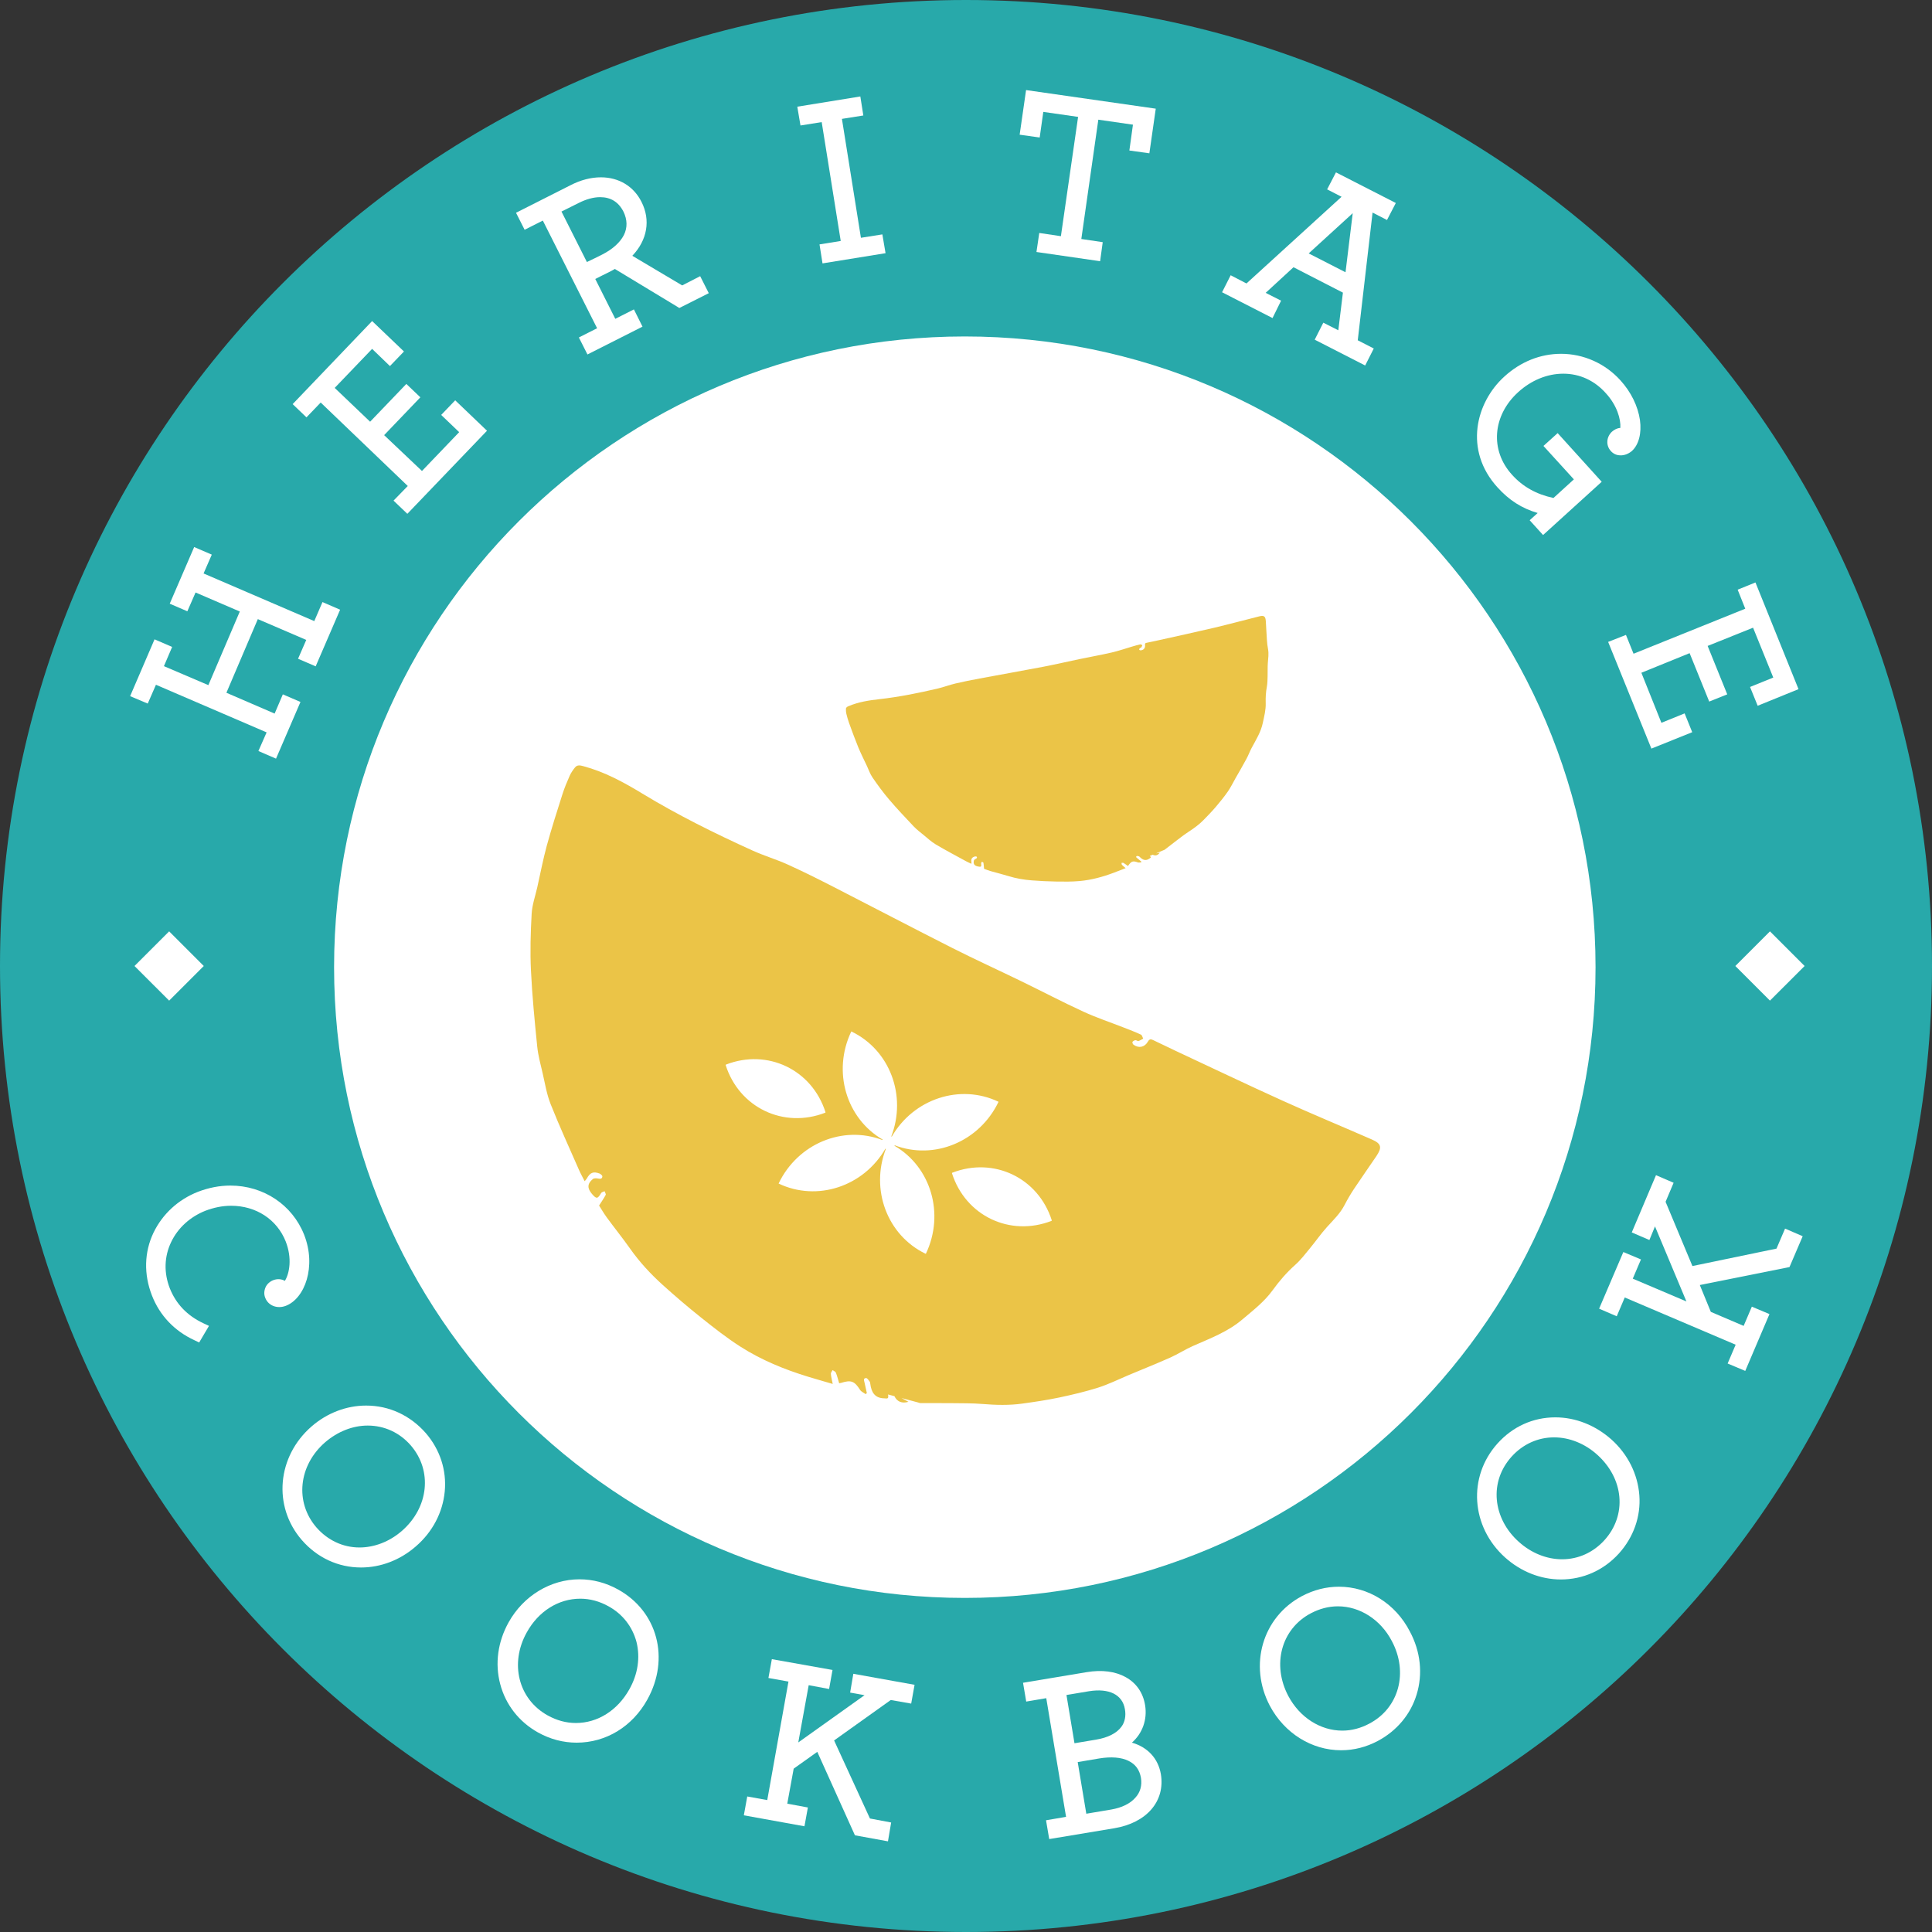
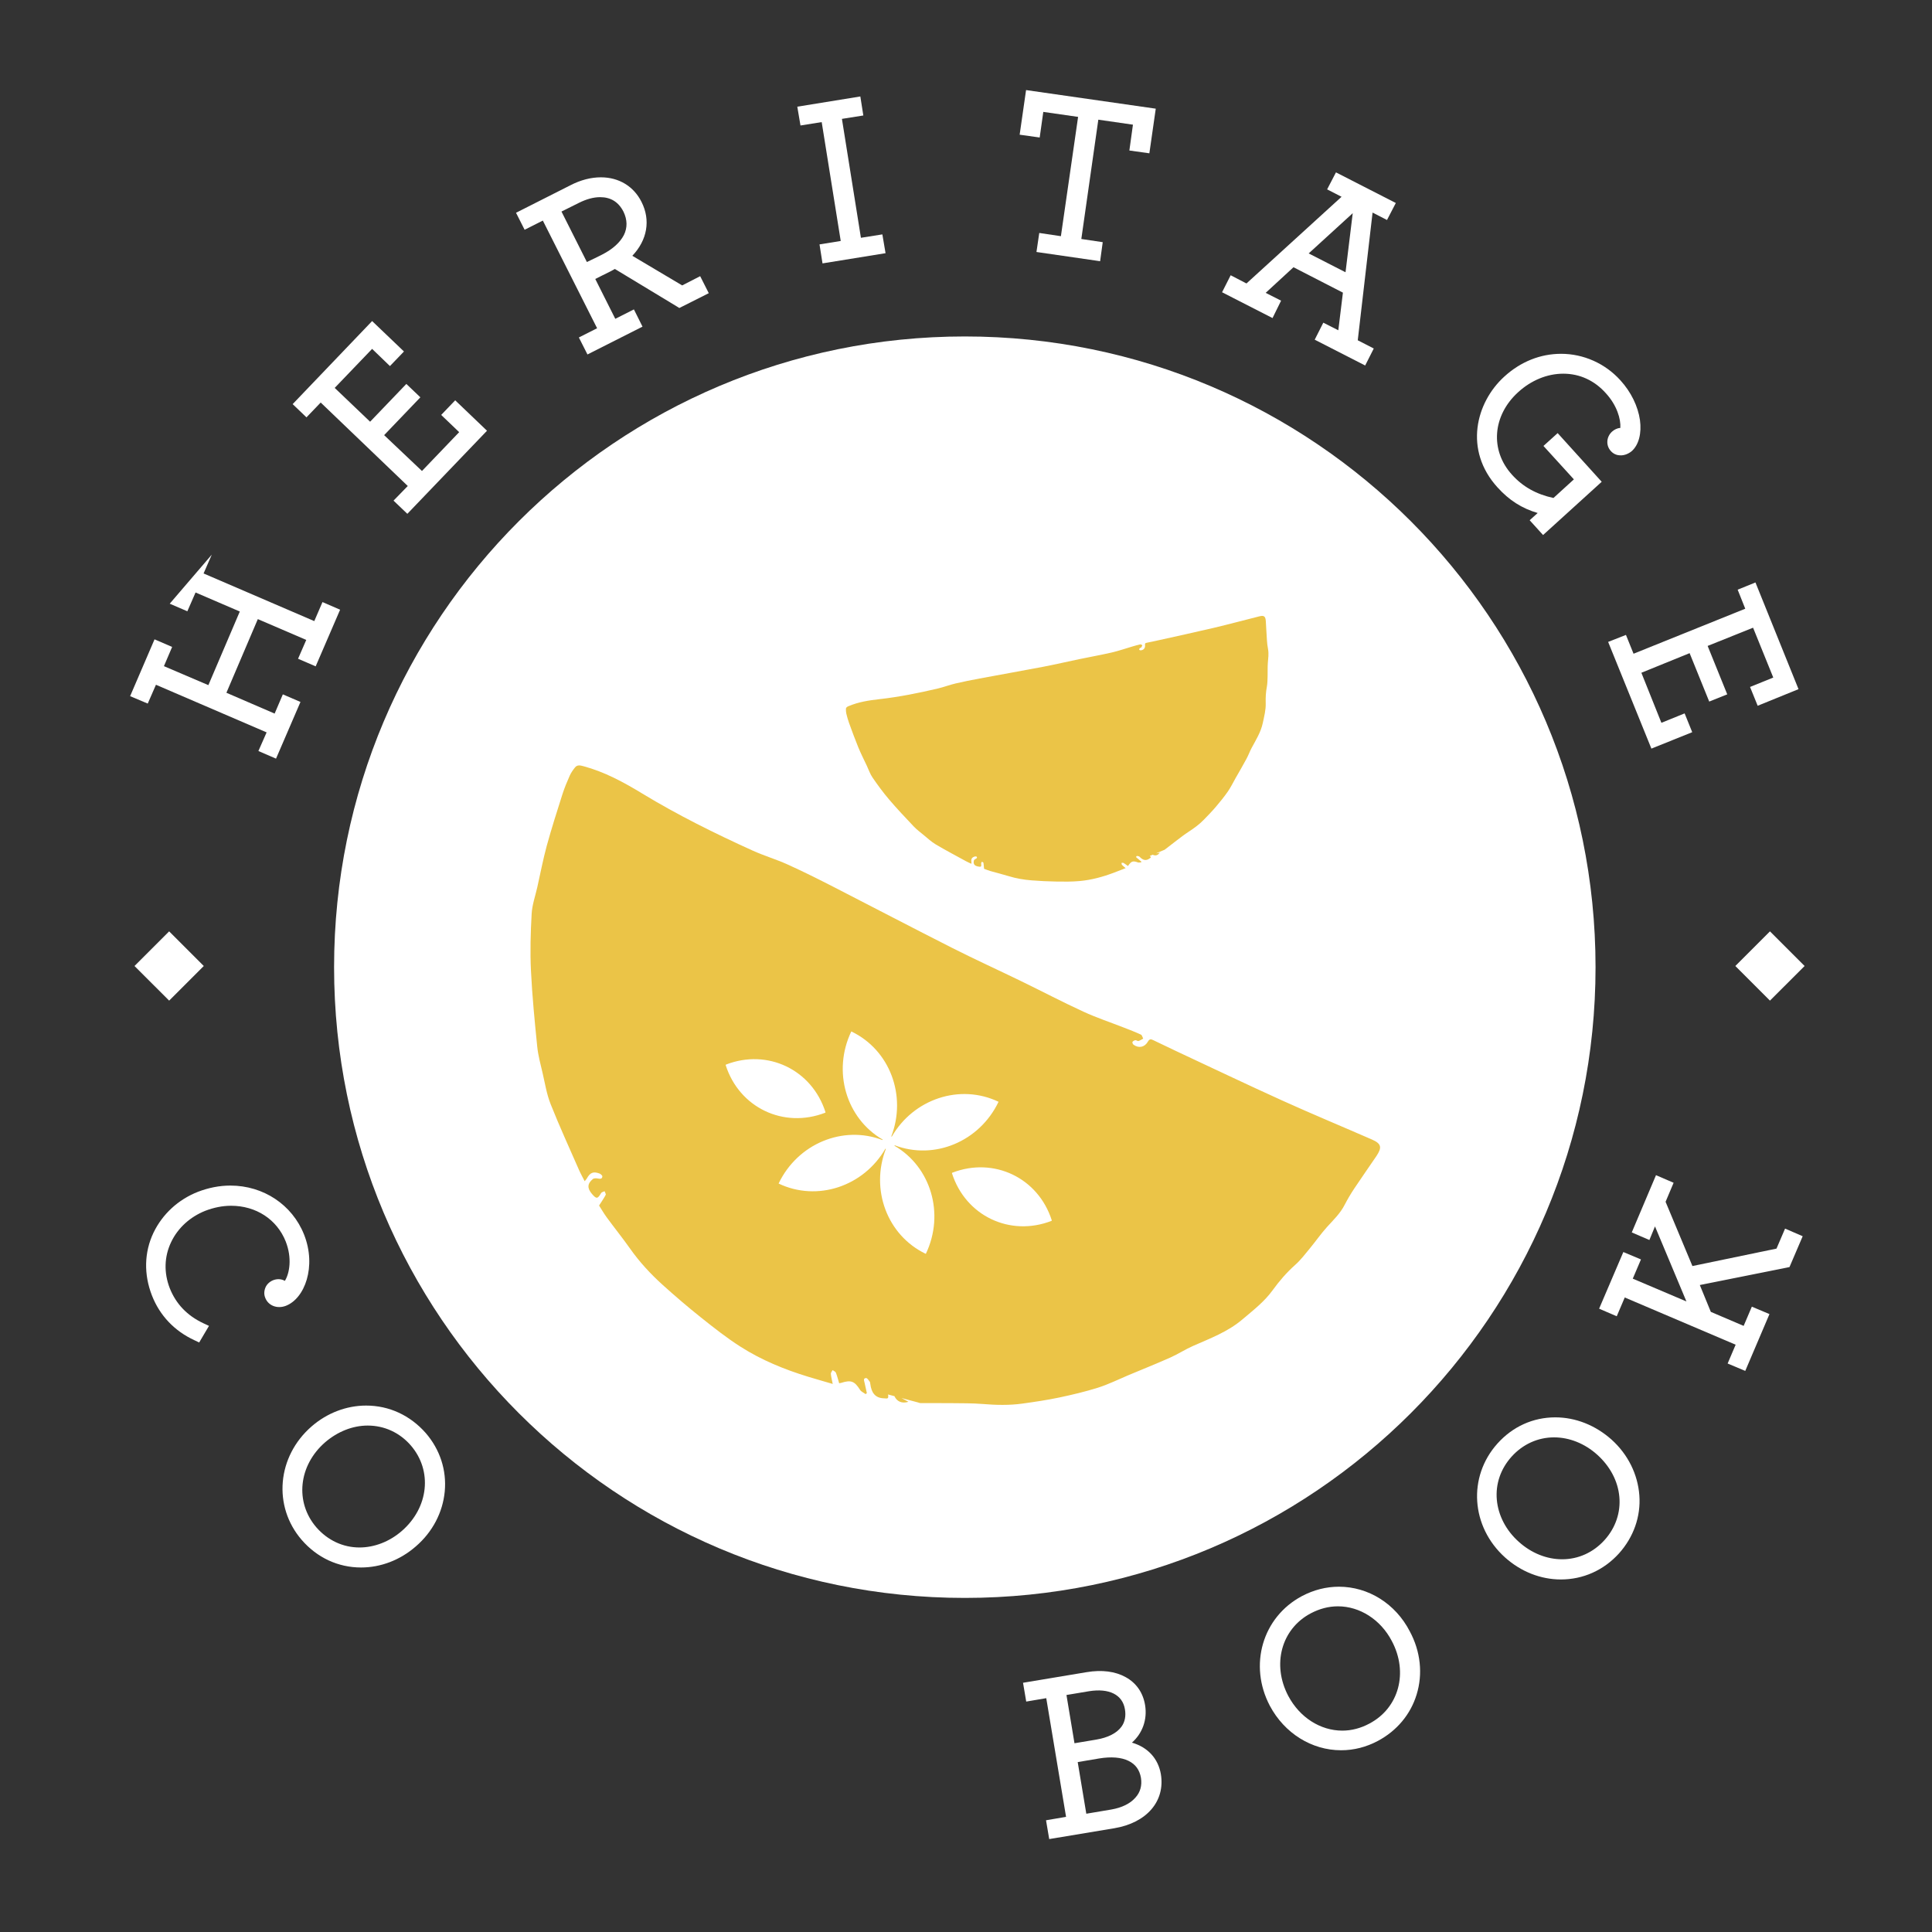
<svg xmlns="http://www.w3.org/2000/svg" width="100" height="100" viewBox="0 0 100 100" fill="none">
  <rect x="0" y="0" width="100" height="100" fill="#333333" stroke="none" />
-   <path d="M100 50C100 77.612 77.622 100 50 100C22.388 100 0 77.622 0 50C0 22.388 22.388 0 50 0C77.622 0 100 22.388 100 50Z" fill="#28A9AA" />
  <path d="M49.939 82.708C67.969 82.708 82.585 68.092 82.585 50.062C82.585 32.032 67.969 17.415 49.939 17.415C31.908 17.415 17.292 32.032 17.292 50.062C17.292 68.092 31.908 82.708 49.939 82.708Z" fill="white" />
  <path d="M15.739 63.903C15.127 62.36 13.636 61.365 11.925 61.365C11.355 61.365 10.796 61.478 10.247 61.687C9.222 62.09 8.414 62.837 7.947 63.8C7.461 64.815 7.439 65.965 7.864 67.053C8.267 68.09 9.034 68.898 10.07 69.373L10.309 69.487L10.817 68.627L10.527 68.492C9.687 68.098 9.107 67.487 8.787 66.678C8.477 65.88 8.497 65.042 8.861 64.285C9.212 63.55 9.846 62.98 10.632 62.668C11.067 62.503 11.512 62.41 11.959 62.41C13.254 62.41 14.332 63.115 14.787 64.255C15.129 65.125 14.984 65.913 14.745 66.297C14.559 66.193 14.342 66.183 14.134 66.265C13.957 66.338 13.812 66.472 13.741 66.638C13.667 66.815 13.657 67.002 13.73 67.177C13.886 67.58 14.342 67.757 14.787 67.592C15.779 67.218 16.39 65.55 15.739 63.903Z" fill="white" />
  <path d="M18.95 72.752C17.935 72.752 16.93 73.135 16.132 73.828C14.34 75.382 14.112 77.962 15.614 79.703C16.412 80.625 17.499 81.133 18.69 81.133C19.705 81.133 20.71 80.75 21.519 80.045C22.389 79.298 22.917 78.283 23.02 77.197C23.124 76.098 22.772 75.022 22.035 74.172C21.229 73.258 20.142 72.752 18.95 72.752ZM20.804 79.237C20.162 79.797 19.374 80.097 18.607 80.097C17.747 80.097 16.96 79.723 16.379 79.06C15.249 77.755 15.447 75.848 16.835 74.647C17.477 74.098 18.255 73.787 19.032 73.787C19.892 73.787 20.69 74.15 21.27 74.823C22.389 76.128 22.192 78.025 20.804 79.237Z" fill="white" />
-   <path d="M31.993 82.273C31.362 81.922 30.688 81.745 29.993 81.745C28.502 81.745 27.092 82.595 26.325 83.973C25.765 84.978 25.61 86.108 25.89 87.165C26.17 88.232 26.863 89.123 27.848 89.672C28.48 90.023 29.153 90.2 29.848 90.2C31.362 90.2 32.728 89.372 33.505 87.972C34.687 85.847 34.035 83.402 31.993 82.273ZM32.573 87.442C31.962 88.53 30.937 89.182 29.807 89.182C29.298 89.182 28.812 89.047 28.345 88.788C26.832 87.948 26.367 86.095 27.268 84.488C27.87 83.4 28.905 82.748 30.035 82.748C30.543 82.748 31.03 82.883 31.497 83.142C32.232 83.545 32.74 84.208 32.947 84.997C33.143 85.795 33.018 86.655 32.573 87.442Z" fill="white" />
-   <path d="M44.003 87.608L44.748 87.743L41.319 90.188L41.858 87.225L42.914 87.422L43.091 86.437L39.951 85.878L39.774 86.852L40.811 87.038L39.713 93.172L38.678 92.985L38.501 93.96L41.639 94.528L41.816 93.555L40.749 93.358L41.081 91.545L42.303 90.675L44.251 94.995L45.961 95.307L46.126 94.332L45.028 94.125L43.173 90.085L46.106 87.992L47.163 88.178L47.338 87.205L44.168 86.635L44.003 87.608Z" fill="white" />
  <path d="M58.589 90.198C59.137 89.712 59.387 89.007 59.272 88.272C59.169 87.618 58.816 87.112 58.267 86.81C57.729 86.51 57.034 86.417 56.237 86.552L52.952 87.1L53.117 88.073L54.154 87.897L55.179 94.04L54.142 94.217L54.307 95.19L57.674 94.63C59.352 94.35 60.316 93.232 60.087 91.833C59.947 91.017 59.407 90.437 58.589 90.198ZM58.766 93.048C58.495 93.358 58.06 93.567 57.522 93.66L56.227 93.878L55.782 91.205L56.891 91.018C57.512 90.915 58.041 90.957 58.414 91.143C58.777 91.32 58.984 91.61 59.056 92.023C59.117 92.415 59.024 92.768 58.766 93.048ZM55.615 90.23L55.2 87.733L56.37 87.537C57.407 87.372 58.1 87.713 58.225 88.468C58.287 88.81 58.225 89.132 58.049 89.37C57.81 89.702 57.355 89.94 56.734 90.043L55.615 90.23Z" fill="white" />
  <path d="M69.303 82.128C68.639 82.128 67.998 82.293 67.386 82.615C65.344 83.703 64.619 86.19 65.728 88.293C66.484 89.713 67.893 90.593 69.416 90.593C70.079 90.593 70.721 90.428 71.323 90.107C72.296 89.588 73.011 88.738 73.323 87.713C73.654 86.647 73.529 85.475 72.971 84.44C72.234 83.008 70.826 82.128 69.303 82.128ZM70.878 89.213C70.433 89.452 69.956 89.577 69.479 89.577C68.339 89.577 67.273 88.893 66.683 87.785C65.823 86.158 66.319 84.315 67.843 83.507C68.299 83.268 68.764 83.143 69.251 83.143C70.381 83.143 71.458 83.827 72.038 84.935C72.908 86.562 72.411 88.407 70.878 89.213Z" fill="white" />
  <path d="M80.502 73.362C79.352 73.362 78.296 73.838 77.507 74.718C75.964 76.438 76.129 79.018 77.901 80.613C78.719 81.348 79.746 81.753 80.791 81.753C81.941 81.753 83.007 81.277 83.796 80.407C84.552 79.567 84.936 78.49 84.852 77.392C84.769 76.303 84.262 75.278 83.412 74.512C82.574 73.767 81.549 73.362 80.502 73.362ZM83.817 77.475C83.891 78.283 83.621 79.082 83.051 79.713C82.471 80.355 81.694 80.708 80.854 80.708C80.056 80.708 79.259 80.387 78.616 79.807C77.952 79.217 77.549 78.438 77.476 77.632C77.402 76.813 77.672 76.025 78.242 75.393C78.822 74.752 79.599 74.398 80.439 74.398C81.237 74.398 82.034 74.72 82.677 75.3C83.341 75.9 83.746 76.667 83.817 77.475Z" fill="white" />
  <path d="M92.395 63.592L91.951 64.628L87.599 65.53L86.21 62.205L86.626 61.22L85.714 60.827L84.46 63.79L85.372 64.183L85.662 63.478L87.289 67.363L84.512 66.183L84.936 65.188L84.024 64.805L82.77 67.737L83.682 68.13L84.097 67.157L89.837 69.602L89.422 70.575L90.334 70.958L91.587 68.017L90.675 67.633L90.251 68.628L88.552 67.902L87.982 66.513L92.479 65.613L92.624 65.582L93.307 63.987L92.395 63.592Z" fill="white" />
-   <path d="M8.072 35.443L13.8 37.908L13.375 38.872L14.287 39.267L15.552 36.333L14.64 35.94L14.215 36.935L11.719 35.857L13.345 32.045L15.852 33.122L15.427 34.097L16.339 34.49L17.604 31.558L16.692 31.163L16.267 32.148L10.537 29.682L10.962 28.708L10.05 28.315L8.785 31.247L9.697 31.64L10.122 30.667L12.412 31.652L10.785 35.463L8.485 34.48L8.91 33.485L7.999 33.092L6.735 36.033L7.647 36.417L8.072 35.443Z" fill="white" />
+   <path d="M8.072 35.443L13.8 37.908L13.375 38.872L14.287 39.267L15.552 36.333L14.64 35.94L14.215 36.935L11.719 35.857L13.345 32.045L15.852 33.122L15.427 34.097L16.339 34.49L17.604 31.558L16.692 31.163L16.267 32.148L10.537 29.682L10.962 28.708L8.785 31.247L9.697 31.64L10.122 30.667L12.412 31.652L10.785 35.463L8.485 34.48L8.91 33.485L7.999 33.092L6.735 36.033L7.647 36.417L8.072 35.443Z" fill="white" />
  <path d="M22.836 21.477L23.767 22.368L21.841 24.378L19.883 22.523L21.758 20.565L21.032 19.872L19.157 21.828L17.324 20.078L19.261 18.058L20.183 18.948L20.909 18.193L19.261 16.618L15.148 20.917L15.863 21.602L16.599 20.835L21.106 25.155L20.369 25.912L21.084 26.595L25.207 22.295L23.561 20.72L22.836 21.477Z" fill="white" />
  <path d="M35.309 14.773L32.729 13.24C33.506 12.422 33.682 11.395 33.206 10.453C32.802 9.645 32.036 9.178 31.102 9.178C30.594 9.178 30.056 9.313 29.517 9.593L26.709 11.013L27.154 11.893L28.097 11.417L30.906 16.99L29.962 17.467L30.407 18.347L33.256 16.907L32.811 16.015L31.847 16.502L30.811 14.44C31.039 14.327 31.297 14.192 31.577 14.057C31.651 14.015 31.732 13.973 31.826 13.922L35.027 15.858L35.162 15.942L36.686 15.175L36.241 14.295L35.309 14.773ZM32.294 12.163C32.097 12.547 31.714 12.898 31.164 13.178C30.906 13.313 30.636 13.437 30.377 13.562L29.062 10.95L29.954 10.505C30.347 10.308 30.721 10.205 31.062 10.205C31.611 10.205 32.016 10.453 32.274 10.962C32.471 11.375 32.481 11.78 32.294 12.163Z" fill="white" />
  <path d="M42.531 6.32L43.516 12.473L42.418 12.65L42.573 13.633L45.836 13.105L45.671 12.132L44.561 12.308L43.578 6.153L44.686 5.977L44.531 4.993L41.268 5.522L41.433 6.495L42.531 6.32Z" fill="white" />
  <path d="M54.001 5.792L55.802 6.05L54.912 12.225L53.792 12.058L53.647 13.043L56.942 13.52L57.077 12.535L55.969 12.37L56.849 6.195L58.641 6.453L58.456 7.79L59.491 7.935L59.822 5.625L53.109 4.662L52.777 6.972L53.814 7.117L54.001 5.792Z" fill="white" />
  <path d="M66.309 15.562L65.511 15.158L66.951 13.832L69.509 15.147L69.271 17.095L68.494 16.702L68.049 17.582L70.661 18.918L71.106 18.038L70.277 17.613L71.044 11.003L71.791 11.387L72.247 10.507L69.149 8.922L68.692 9.802L69.439 10.185L64.517 14.672L63.699 14.247L63.254 15.127L65.866 16.463L66.309 15.562ZM67.737 13.117L70.017 11.035L69.644 14.092L67.737 13.117Z" fill="white" />
  <path d="M79.59 26.553L79.175 26.927L79.869 27.693L82.904 24.937L80.624 22.418L79.889 23.082L81.464 24.812L80.407 25.775C79.527 25.588 78.822 25.195 78.262 24.573C77.112 23.31 77.247 21.507 78.584 20.295C79.257 19.683 80.085 19.342 80.915 19.342C81.765 19.342 82.532 19.693 83.122 20.357C83.692 20.978 83.899 21.693 83.869 22.148C83.714 22.158 83.559 22.232 83.434 22.345C83.144 22.615 83.112 23.05 83.372 23.34C83.497 23.485 83.672 23.568 83.869 23.568C84.065 23.578 84.284 23.495 84.459 23.35C84.822 23.028 84.977 22.428 84.884 21.743C84.78 21.028 84.427 20.293 83.869 19.682C83.082 18.812 81.962 18.313 80.802 18.313C79.735 18.313 78.709 18.717 77.86 19.495C76.389 20.832 75.757 23.297 77.509 25.225C78.109 25.89 78.772 26.315 79.59 26.553Z" fill="white" />
  <path d="M84.552 33.837L84.159 32.863L83.237 33.225L85.476 38.748L87.589 37.898L87.196 36.925L85.994 37.412L84.957 34.822L87.454 33.807L88.469 36.313L89.402 35.94L88.387 33.433L90.739 32.49L91.784 35.07L90.582 35.557L90.977 36.53L93.091 35.67L90.862 30.148L89.941 30.522L90.334 31.507L84.552 33.837Z" fill="white" />
  <path d="M10.547 50L8.755 51.792L6.962 50L8.755 48.207L10.547 50Z" fill="white" />
  <path d="M93.406 50L91.613 51.792L89.821 50L91.613 48.207L93.406 50Z" fill="white" />
  <path d="M43.806 36.938C43.846 37.1 43.889 37.262 43.946 37.418C44.099 37.838 44.251 38.258 44.421 38.672C44.554 38.997 44.715 39.312 44.864 39.63C44.961 39.835 45.033 40.057 45.16 40.242C45.426 40.63 45.705 41.012 46.01 41.37C46.419 41.852 46.856 42.313 47.291 42.773C47.446 42.937 47.628 43.073 47.803 43.217C48.01 43.385 48.208 43.573 48.436 43.708C48.948 44.012 49.476 44.288 49.998 44.575C50.084 44.623 50.178 44.662 50.281 44.71C50.281 44.668 50.285 44.647 50.281 44.625C50.256 44.458 50.298 44.382 50.455 44.332C50.486 44.322 50.544 44.327 50.556 44.347C50.591 44.402 50.55 44.43 50.499 44.455C50.463 44.473 50.416 44.507 50.408 44.542C50.368 44.718 50.433 44.81 50.614 44.848C50.785 44.885 50.806 44.862 50.785 44.69C50.781 44.663 50.809 44.632 50.825 44.602C50.851 44.62 50.898 44.635 50.903 44.658C50.919 44.752 50.923 44.848 50.934 44.968C51.028 45.002 51.146 45.052 51.268 45.087C51.576 45.175 51.888 45.25 52.194 45.345C52.591 45.468 52.996 45.537 53.406 45.568C53.821 45.6 54.236 45.622 54.653 45.628C55.061 45.635 55.473 45.64 55.88 45.603C56.495 45.548 57.088 45.385 57.664 45.167C57.855 45.095 58.043 45.02 58.263 44.935C58.184 44.867 58.123 44.82 58.071 44.763C58.051 44.742 58.056 44.697 58.05 44.663C58.084 44.663 58.128 44.648 58.153 44.665C58.233 44.712 58.304 44.77 58.378 44.823C58.398 44.802 58.406 44.793 58.413 44.785C58.559 44.572 58.651 44.547 58.893 44.637C58.944 44.655 59.01 44.637 59.068 44.635C59.071 44.622 59.073 44.608 59.076 44.597C59.008 44.538 58.938 44.482 58.87 44.425C58.833 44.395 58.773 44.362 58.831 44.312C58.853 44.293 58.913 44.315 58.953 44.325C58.973 44.33 58.991 44.35 59.006 44.367C59.151 44.512 59.308 44.575 59.495 44.438C59.521 44.42 59.561 44.402 59.565 44.378C59.568 44.357 59.538 44.322 59.513 44.303L59.664 44.24C59.801 44.31 59.931 44.272 60.028 44.137L59.833 44.17L60.219 44.008C60.238 44 60.27 43.993 60.291 43.975C60.493 43.822 60.69 43.665 60.891 43.512C61.099 43.355 61.304 43.193 61.523 43.052C61.801 42.87 62.069 42.677 62.301 42.438C62.518 42.217 62.733 41.995 62.933 41.76C63.15 41.505 63.361 41.245 63.553 40.97C63.706 40.748 63.826 40.502 63.959 40.265C64.148 39.935 64.34 39.607 64.519 39.273C64.62 39.088 64.689 38.887 64.79 38.702C65.014 38.288 65.263 37.89 65.363 37.418C65.434 37.077 65.525 36.742 65.513 36.39C65.504 36.107 65.519 35.825 65.573 35.543C65.606 35.363 65.605 35.177 65.611 34.992C65.618 34.767 65.606 34.54 65.623 34.317C65.641 34.08 65.678 33.845 65.635 33.607C65.605 33.45 65.586 33.292 65.576 33.133C65.553 32.81 65.54 32.487 65.519 32.162C65.503 31.902 65.43 31.84 65.181 31.902C64.394 32.098 63.611 32.312 62.821 32.498C61.868 32.723 60.911 32.928 59.956 33.142C59.753 33.187 59.548 33.23 59.344 33.272C59.281 33.285 59.256 33.308 59.266 33.38C59.288 33.542 59.193 33.655 59.031 33.662C59.008 33.663 58.968 33.64 58.966 33.625C58.963 33.598 58.98 33.565 58.998 33.545C59.014 33.528 59.056 33.533 59.069 33.517C59.094 33.482 59.108 33.437 59.128 33.397C59.093 33.38 59.051 33.345 59.021 33.352C58.876 33.383 58.734 33.427 58.593 33.468C58.239 33.572 57.891 33.693 57.535 33.775C56.976 33.903 56.411 34.003 55.851 34.12C55.228 34.25 54.608 34.395 53.981 34.515C52.889 34.723 51.796 34.915 50.703 35.12C50.286 35.198 49.868 35.28 49.456 35.377C49.151 35.448 48.856 35.563 48.551 35.635C47.546 35.872 46.535 36.075 45.508 36.19C44.966 36.25 44.434 36.335 43.929 36.547C43.855 36.578 43.786 36.61 43.785 36.698C43.783 36.773 43.788 36.858 43.806 36.938Z" fill="#EBC447" />
  <path d="M71.015 58.983C69.472 58.308 67.913 57.663 66.38 56.968C64.528 56.13 62.695 55.253 60.853 54.393C60.462 54.21 60.07 54.022 59.681 53.832C59.562 53.773 59.49 53.782 59.416 53.912C59.248 54.207 58.947 54.27 58.675 54.077C58.636 54.05 58.598 53.96 58.615 53.932C58.643 53.885 58.713 53.848 58.77 53.84C58.818 53.833 58.882 53.897 58.925 53.883C59.011 53.858 59.09 53.803 59.172 53.76C59.133 53.688 59.113 53.578 59.055 53.552C58.776 53.422 58.49 53.312 58.203 53.2C57.493 52.922 56.765 52.68 56.073 52.362C54.993 51.865 53.94 51.312 52.87 50.792C51.68 50.213 50.477 49.667 49.297 49.07C47.238 48.028 45.195 46.957 43.142 45.905C42.356 45.503 41.568 45.108 40.765 44.745C40.172 44.477 39.541 44.292 38.948 44.022C36.996 43.137 35.075 42.185 33.243 41.073C32.275 40.485 31.295 39.952 30.195 39.657C30.032 39.613 29.878 39.578 29.763 39.722C29.655 39.855 29.555 40 29.485 40.157C29.345 40.473 29.212 40.793 29.107 41.123C28.826 42.007 28.543 42.892 28.298 43.785C28.107 44.49 27.97 45.21 27.81 45.923C27.706 46.382 27.543 46.838 27.518 47.302C27.463 48.277 27.435 49.258 27.482 50.233C27.545 51.547 27.675 52.857 27.806 54.165C27.853 54.628 27.978 55.087 28.085 55.542C28.21 56.083 28.298 56.642 28.502 57.153C28.958 58.302 29.475 59.425 29.97 60.558C30.053 60.748 30.155 60.928 30.263 61.14C30.318 61.07 30.35 61.038 30.372 61.002C30.541 60.693 30.706 60.622 31.028 60.74C31.091 60.763 31.181 60.845 31.178 60.893C31.166 61.03 31.063 61.022 30.947 61C30.863 60.983 30.743 60.98 30.686 61.027C30.396 61.263 30.388 61.502 30.638 61.795C30.872 62.07 30.935 62.06 31.116 61.75C31.145 61.702 31.233 61.687 31.293 61.657C31.315 61.722 31.372 61.805 31.35 61.848C31.258 62.023 31.143 62.187 31.008 62.398C31.12 62.572 31.252 62.803 31.407 63.015C31.8 63.552 32.218 64.07 32.602 64.613C33.096 65.317 33.676 65.943 34.312 66.517C34.953 67.095 35.61 67.657 36.285 68.195C36.948 68.723 37.618 69.253 38.333 69.708C39.413 70.397 40.596 70.882 41.822 71.257C42.225 71.38 42.632 71.495 43.102 71.633C43.06 71.422 43.017 71.265 43.005 71.108C43 71.047 43.063 70.98 43.096 70.917C43.155 70.96 43.243 70.992 43.265 71.05C43.335 71.228 43.382 71.415 43.435 71.597C43.495 71.585 43.518 71.583 43.54 71.577C44.051 71.413 44.233 71.488 44.517 71.94C44.577 72.035 44.708 72.087 44.806 72.16C44.828 72.142 44.848 72.123 44.868 72.107C44.828 71.925 44.788 71.743 44.748 71.562C44.727 71.465 44.668 71.335 44.828 71.328C44.888 71.325 44.958 71.437 45.011 71.505C45.038 71.538 45.041 71.593 45.048 71.64C45.103 72.062 45.28 72.365 45.758 72.377C45.825 72.378 45.915 72.4 45.952 72.367C45.985 72.335 45.98 72.238 45.963 72.177L46.295 72.265C46.431 72.555 46.693 72.657 47.023 72.557L46.661 72.363L47.503 72.587C47.543 72.597 47.603 72.625 47.663 72.625C48.188 72.628 48.713 72.62 49.236 72.627C49.778 72.633 50.32 72.627 50.858 72.67C51.547 72.727 52.233 72.745 52.916 72.65C53.553 72.562 54.188 72.468 54.816 72.337C55.495 72.193 56.175 72.033 56.835 71.825C57.37 71.655 57.878 71.402 58.398 71.183C59.125 70.878 59.858 70.585 60.578 70.265C60.978 70.087 61.348 69.843 61.748 69.667C62.642 69.272 63.555 68.935 64.318 68.283C64.87 67.815 65.443 67.375 65.871 66.783C66.216 66.305 66.598 65.863 67.041 65.468C67.325 65.215 67.56 64.905 67.803 64.61C68.102 64.248 68.368 63.862 68.681 63.515C69.013 63.148 69.371 62.81 69.6 62.36C69.75 62.067 69.92 61.783 70.103 61.508C70.475 60.948 70.865 60.398 71.242 59.84C71.543 59.39 71.5 59.197 71.015 58.983ZM37.56 55.127C37.563 55.118 37.566 55.113 37.57 55.105C39.725 54.263 42.028 55.363 42.728 57.57C42.725 57.578 42.721 57.583 42.718 57.592C40.563 58.433 38.26 57.332 37.56 55.127ZM46.31 59.28C46.301 59.298 46.306 59.287 46.298 59.305C48.181 60.398 48.907 62.818 47.928 64.885C47.925 64.893 47.913 64.897 47.905 64.893C45.915 63.932 45.043 61.563 45.852 59.468C45.833 59.46 45.845 59.465 45.827 59.457C44.702 61.407 42.301 62.215 40.3 61.26C41.29 59.19 43.636 58.228 45.676 59.008C45.685 58.99 45.68 59.002 45.688 58.985C43.8 57.888 43.073 55.457 44.063 53.387C46.065 54.343 46.941 56.72 46.133 58.82C46.151 58.828 46.14 58.823 46.158 58.832C47.283 56.882 49.685 56.073 51.685 57.028C50.695 59.097 48.35 60.06 46.31 59.28ZM54.431 63.19C52.276 64.032 49.973 62.93 49.273 60.725C49.276 60.717 49.28 60.712 49.283 60.703C51.438 59.862 53.742 60.963 54.441 63.168C54.438 63.175 54.435 63.182 54.431 63.19Z" fill="#EBC447" />
</svg>